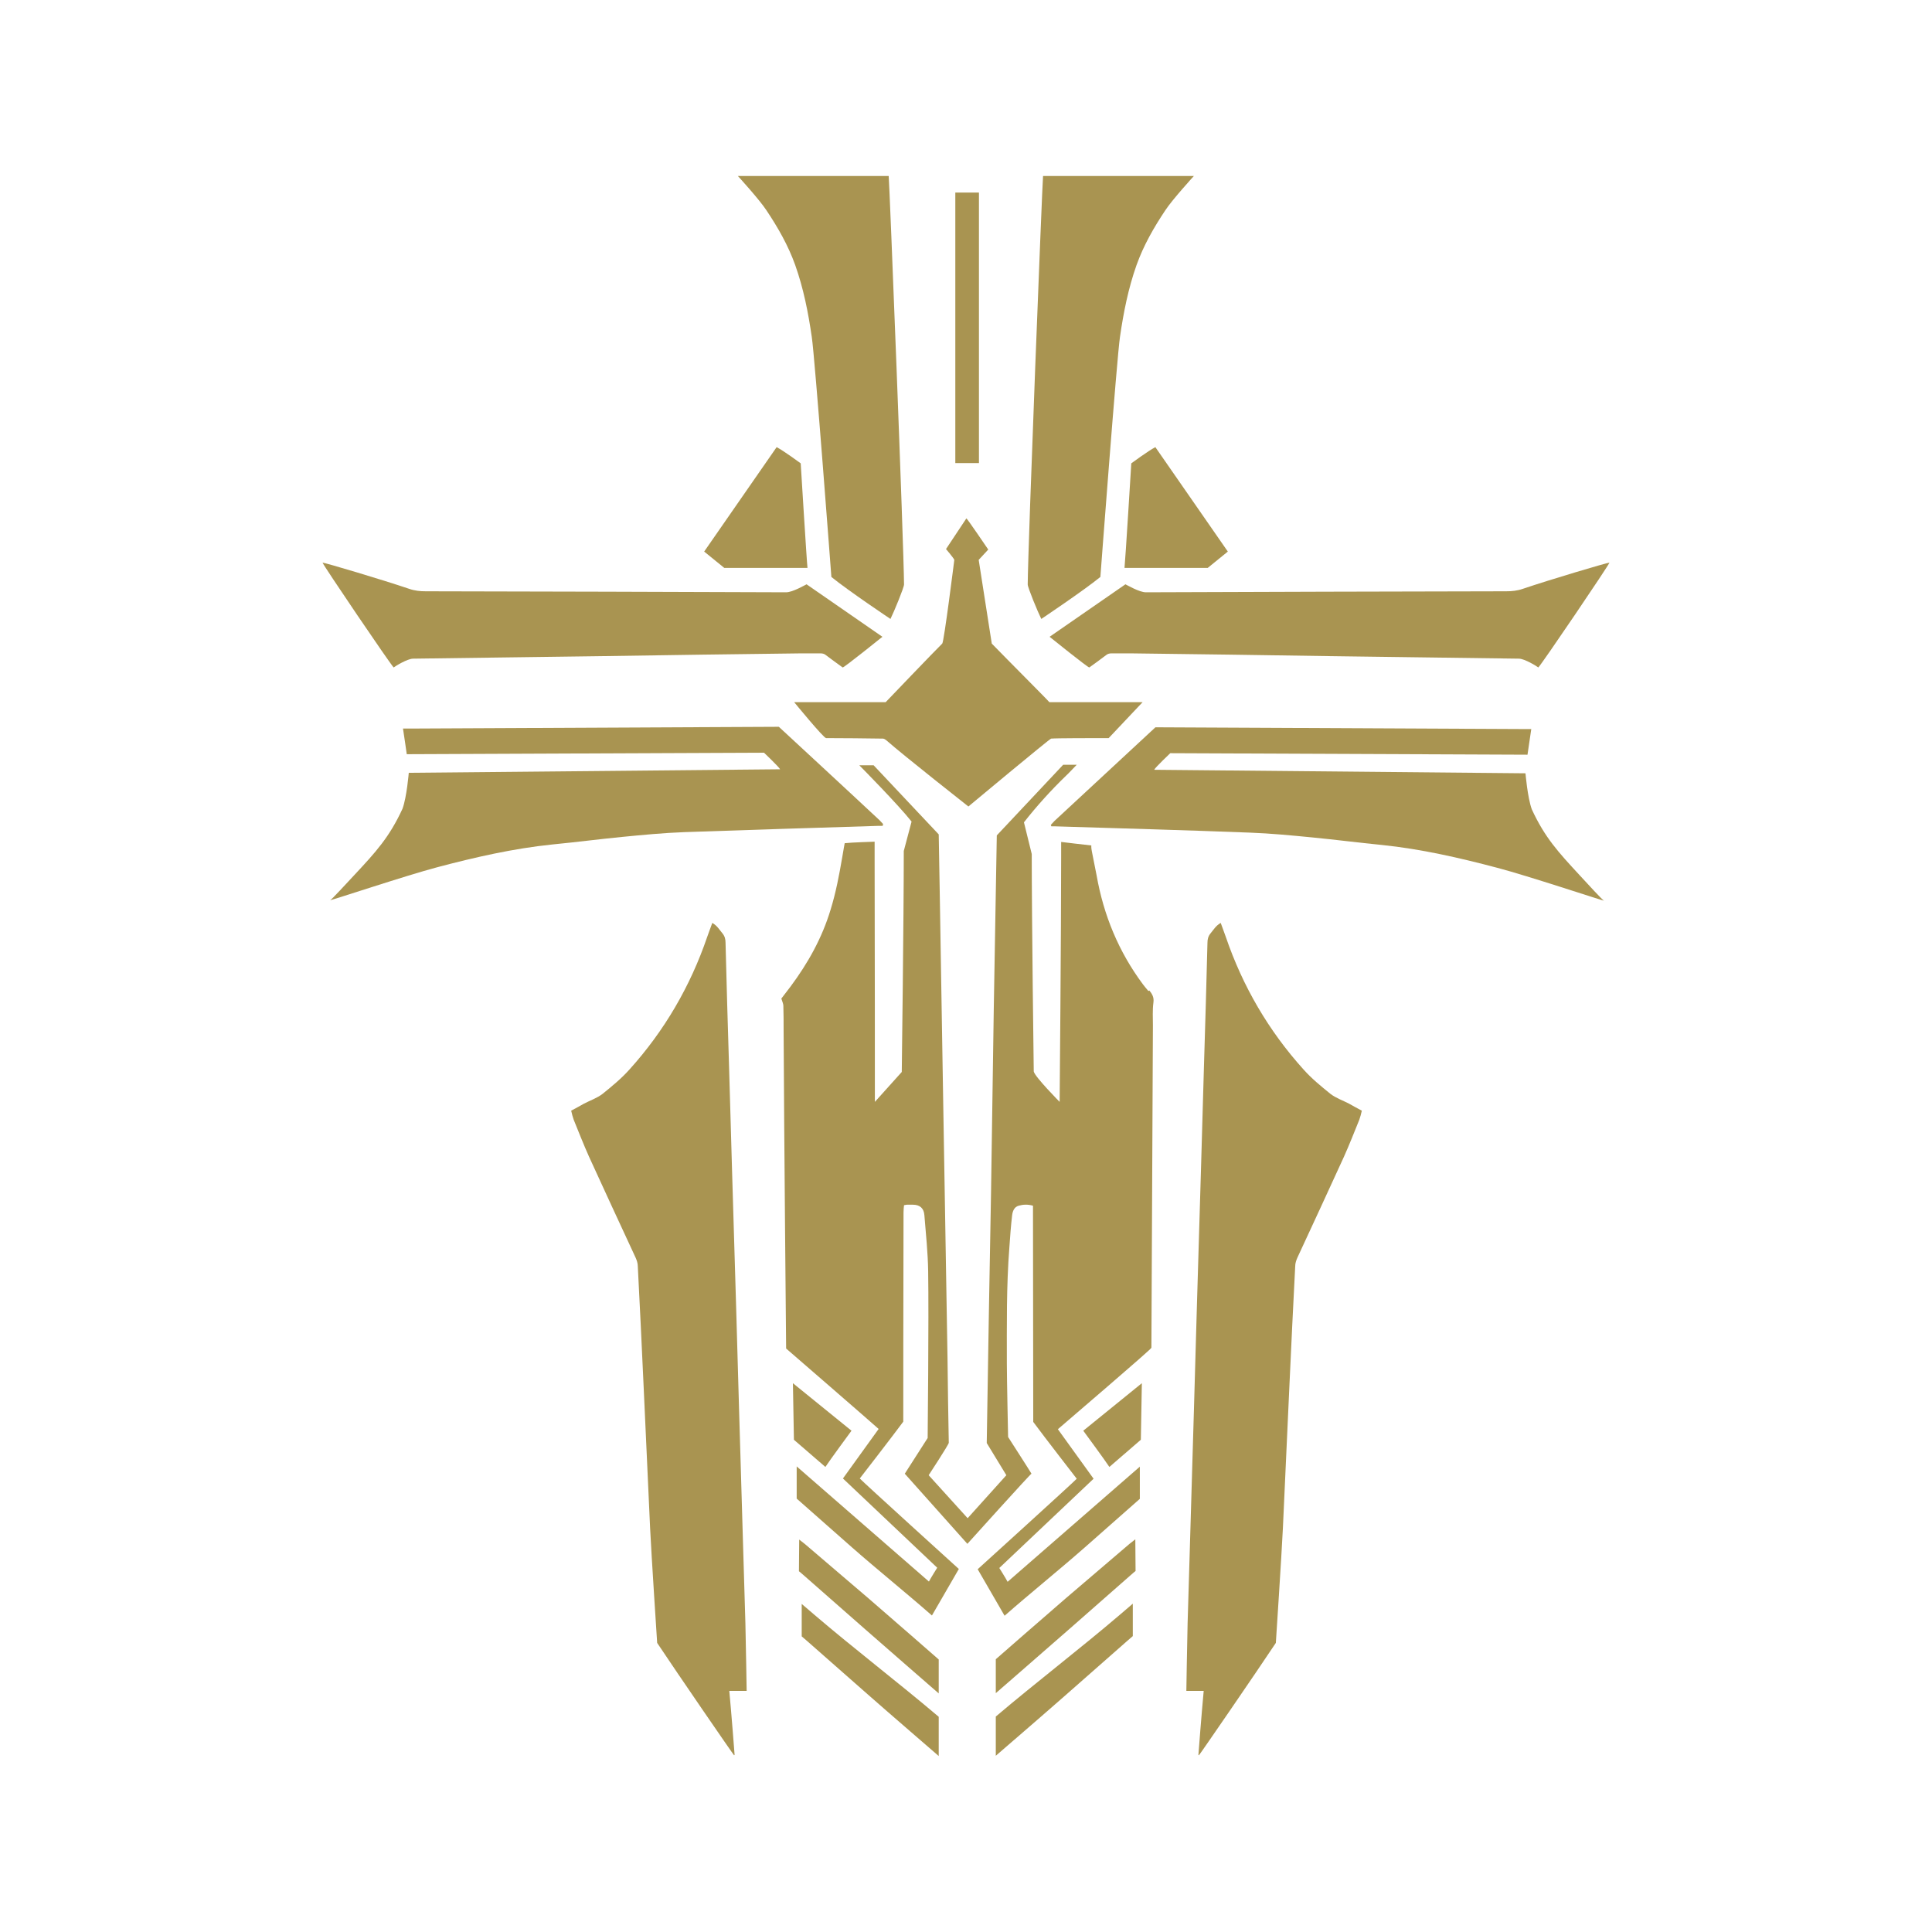
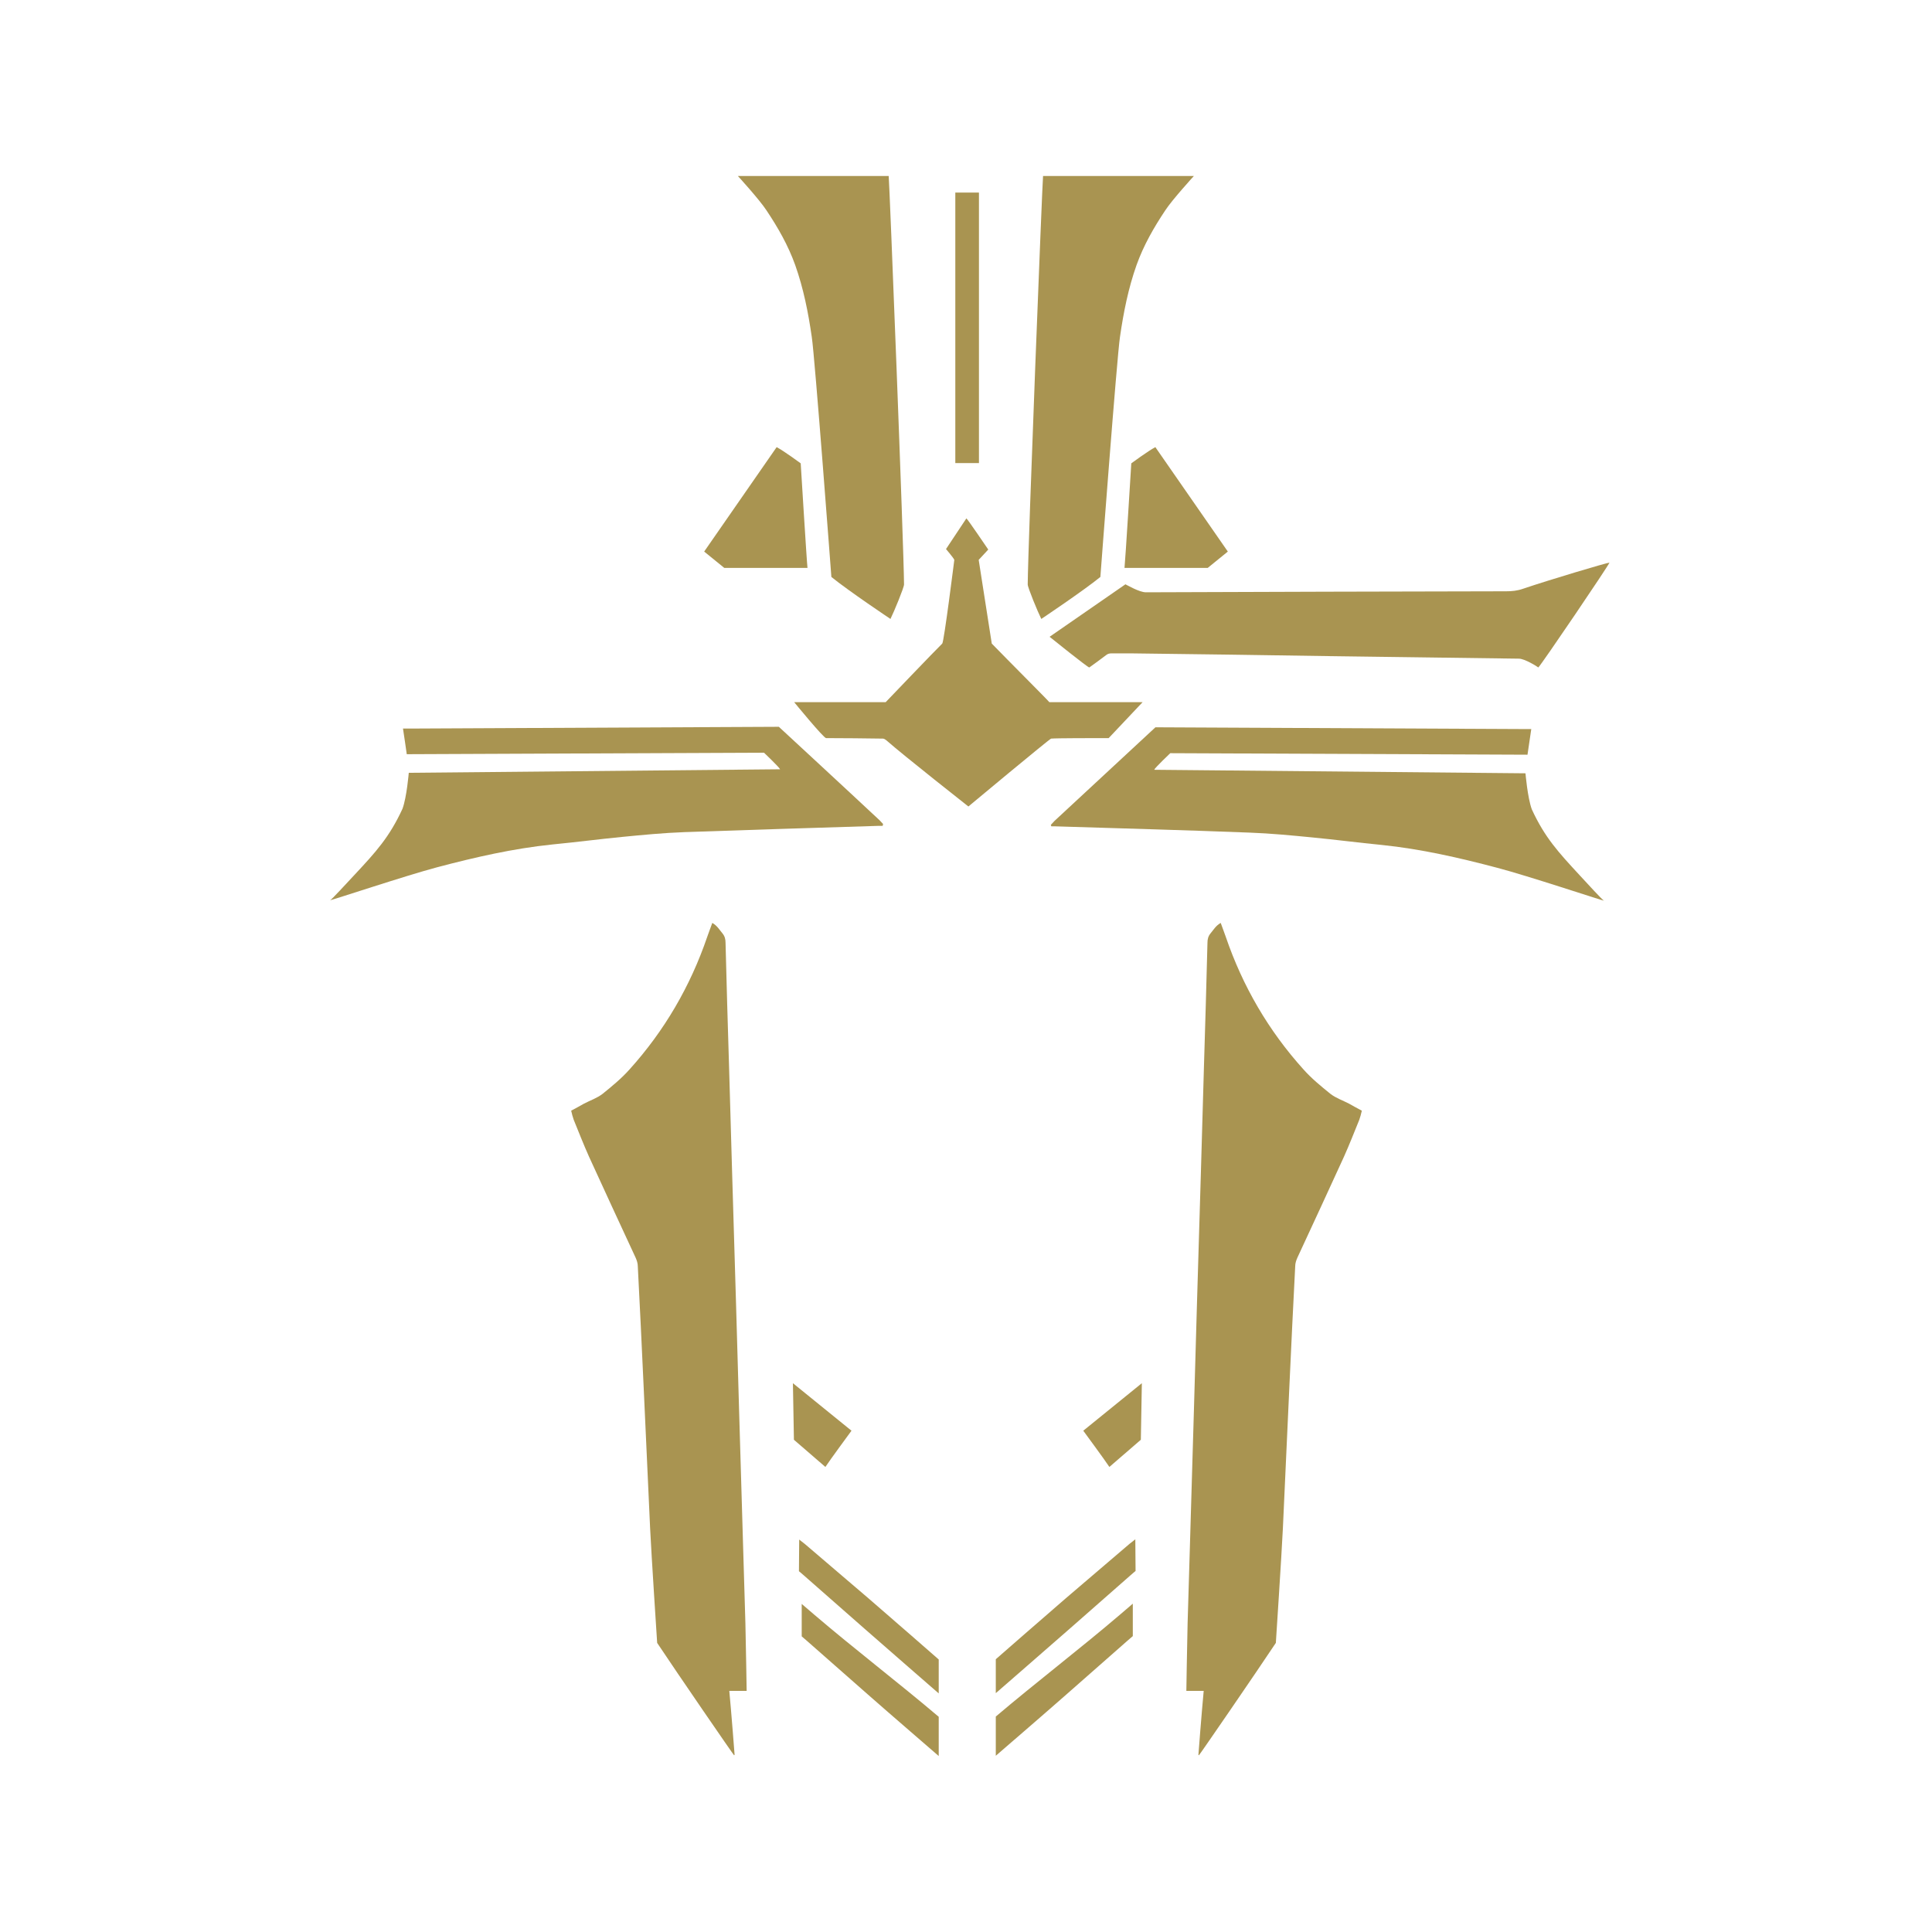
<svg xmlns="http://www.w3.org/2000/svg" id="_レイヤー_1" data-name="レイヤー_1" viewBox="0 0 76.85 76.85">
  <defs>
    <style>
      .cls-1 {
        fill: none;
      }

      .cls-2 {
        fill: #a99451;
      }
    </style>
  </defs>
  <rect class="cls-1" width="76.85" height="76.85" />
  <g>
    <path class="cls-2" d="M28.33,36.72c-.07.2-.14.37-.2.55-.67,1.96-1.7,3.73-3.09,5.27-.32.36-.7.67-1.07.97-.22.17-.49.26-.74.39-.16.09-.32.18-.51.28.03.13.06.25.1.36.2.49.39.98.61,1.47.61,1.34,1.23,2.67,1.85,4.01.05.11.09.23.09.35.08,1.58.16,3.16.23,4.74.09,1.89.17,3.78.26,5.68.05,1.05.28,4.56.28,4.56.77,1.16,3.05,4.48,3.06,4.47,0,0,.01,0,.02-.02,0-.02-.13-1.69-.21-2.54h.69s-.03-1.9-.05-2.69c-.03-1.01-.06-2.01-.09-3.02-.05-1.81-.11-3.62-.16-5.42-.04-1.39-.08-2.79-.12-4.19-.05-1.78-.11-3.57-.16-5.35-.04-1.39-.08-2.77-.12-4.16-.05-1.64-.1-3.29-.14-4.93,0-.14-.03-.26-.12-.37-.12-.14-.21-.31-.41-.42Z" />
    <path class="cls-2" d="M35.12,32.85c-.05,0-.1,0-.16,0-2.58.08-5.16.16-7.74.25-.82.03-1.65.11-2.47.19-.92.09-1.84.21-2.77.3-1.56.16-3.09.51-4.6.91-1.21.32-4.12,1.29-4.25,1.31.06-.02.67-.69.98-1.02.84-.9,1.38-1.49,1.9-2.62.17-.46.25-1.43.25-1.43.03,0,14.77-.14,14.77-.14-.04-.09-.64-.66-.64-.66-4.73.02-9.45.04-14.21.06-.05-.32-.09-.66-.15-1.02.1,0,.21,0,.33,0,.54,0,14.62-.07,14.62-.07,0,0,2.76,2.55,4.01,3.72.05.05.09.1.14.15,0,.02-.02.03-.02.05ZM21.82,29.01s0,0,0,0h-.09s0,0,0,0h.09Z" />
    <path class="cls-2" d="M35.35,7c.03.24.6,14.71.61,16.25,0,.12-.4,1.09-.54,1.37,0,0-1.66-1.11-2.35-1.67,0,0-.66-8.78-.78-9.55-.14-.97-.33-1.93-.66-2.86-.28-.78-.68-1.48-1.14-2.17-.28-.43-1.14-1.37-1.14-1.37,0,0,5.89,0,5.99,0Z" />
-     <path class="cls-2" d="M32.08,23.24s3.02,2.09,3.02,2.09c0,0-1.54,1.24-1.58,1.22-.23-.16-.45-.33-.68-.5-.05-.04-.12-.06-.19-.06-.28,0-.56,0-.84,0-2.63.03-5.27.07-7.9.11-2.49.03-4.99.07-7.48.1-.22,0-.71.3-.77.35-.11-.09-2.82-4.09-2.83-4.17.09,0,2.38.68,3.44,1.04.23.08.44.1.67.1,4.78.01,9.56.02,14.33.04.26,0,.75-.29.8-.31Z" />
    <path class="cls-2" d="M35.23,27.93s2-2.09,2.25-2.33c.07-.06.48-3.33.48-3.33-.03-.08-.33-.43-.33-.43,0,0,.76-1.14.81-1.22.03,0,.87,1.24.87,1.24l-.38.41.52,3.33c.62.64,2.23,2.25,2.29,2.33h3.71s-1.35,1.43-1.35,1.43c-.57,0-2.09,0-2.29.02-.05,0-3.28,2.69-3.29,2.7,0,0-2.58-2.03-3.26-2.63-.04-.03-.09-.07-.14-.07-.75-.01-1.51-.02-2.26-.02-.1,0-1.27-1.43-1.27-1.43,0,0,2.98,0,3.64,0Z" />
    <path class="cls-2" d="M30.9,17.79c.27.14.95.64.95.64,0,0,.24,3.92.27,4.16h-3.31s-.59-.48-.8-.65c.96-1.38,1.91-2.75,2.88-4.15Z" />
    <path class="cls-2" d="M39.61,67.35v-1.35s1.92-1.68,2.78-2.42c.85-.72,1.69-1.45,2.54-2.17.06-.05.13-.1.23-.18,0,.08.01,1.26.01,1.26,0,0-.09.07-.2.17-.8.7-1.59,1.4-2.39,2.1-.9.79-2.89,2.52-2.97,2.59Z" />
    <path class="cls-2" d="M45.06,65.08s-.14.12-.22.19c-.81.71-1.61,1.42-2.42,2.13-.85.75-2.72,2.36-2.81,2.44v-1.56c1.59-1.35,3.37-2.71,4.96-4.07.16-.14.33-.28.49-.42v1.28Z" />
    <path class="cls-2" d="M44.12,58.34c-.14-.22-1.03-1.43-1.03-1.43,0,0,2.24-1.82,2.33-1.89l-.04,2.25s-1.19,1.03-1.25,1.08Z" />
    <path class="cls-2" d="M41.81,32.8c.05-.05.09-.1.14-.15,1.26-1.17,4.01-3.72,4.01-3.72,0,0,14.08.07,14.62.07.11,0,.22,0,.33,0-.05.36-.1.7-.15,1.02-4.75-.02-9.48-.04-14.21-.06,0,0-.6.57-.64.66,0,0,14.74.14,14.77.14,0,0,.08.96.25,1.43.52,1.13,1.06,1.71,1.9,2.62.31.33.92,1.01.98,1.02-.12-.02-3.03-.99-4.25-1.31-1.51-.4-3.04-.75-4.6-.91-.92-.09-1.84-.21-2.77-.3-.82-.08-1.65-.16-2.47-.19-2.58-.1-5.16-.17-7.74-.25-.05,0-.1,0-.16,0,0-.02-.02-.03-.02-.05ZM55.22,29.01s0,0,0,0h-.09s0,0,0,0h.09Z" />
    <rect class="cls-2" x="38" y="7.66" width=".94" height="10.76" />
    <path class="cls-2" d="M41.49,7c-.03.24-.6,14.71-.61,16.25,0,.12.4,1.09.54,1.37,0,0,1.66-1.11,2.35-1.67,0,0,.66-8.78.78-9.55.14-.97.33-1.93.66-2.86.28-.78.68-1.48,1.14-2.17.28-.43,1.14-1.37,1.14-1.37,0,0-5.89,0-5.99,0Z" />
    <path class="cls-2" d="M44.77,23.24s-3.02,2.09-3.02,2.09c0,0,1.54,1.24,1.58,1.22.23-.16.45-.33.68-.5.05-.04.12-.06.19-.06.28,0,.56,0,.84,0,2.63.03,5.27.07,7.9.11,2.49.03,4.99.07,7.48.1.22,0,.71.3.77.35.11-.09,2.82-4.09,2.83-4.17-.09,0-2.38.68-3.44,1.04-.23.08-.44.1-.67.1-4.78.01-9.56.02-14.33.04-.26,0-.75-.29-.8-.31Z" />
    <path class="cls-2" d="M45.95,17.79c-.27.14-.95.64-.95.64,0,0-.24,3.92-.27,4.16h3.31s.59-.48.8-.65c-.96-1.38-1.91-2.75-2.88-4.15Z" />
    <path class="cls-2" d="M37.34,67.36v-1.35s-1.92-1.68-2.78-2.42c-.85-.72-1.69-1.45-2.54-2.17-.06-.05-.13-.1-.23-.18,0,.08-.01,1.26-.01,1.26,0,0,.09.07.2.17.8.7,1.59,1.4,2.39,2.1.9.79,2.89,2.52,2.97,2.59Z" />
    <path class="cls-2" d="M31.89,65.09s.14.12.22.19c.81.71,1.61,1.42,2.42,2.13.85.75,2.72,2.36,2.81,2.44v-1.56c-1.59-1.35-3.37-2.71-4.96-4.07-.16-.14-.33-.28-.49-.42v1.28Z" />
-     <path class="cls-2" d="M45.68,39.42c-.08-.09-.15-.18-.22-.27-.96-1.29-1.56-2.74-1.84-4.33-.06-.32-.13-.64-.19-.96-.03-.15-.02-.23-.02-.23-.13-.01-1.2-.14-1.2-.14,0,.19,0,.38,0,.56,0,2.99-.06,9.78-.06,9.78,0,0-.99-1-1.03-1.21,0,0-.08-6.03-.08-8.65l-.31-1.26c.5-.64,1.09-1.29,1.67-1.85.14-.13.27-.28.43-.44h-.54s-2.64,2.81-2.64,2.81c-.04,2.29-.08,4.58-.12,6.88-.04,2.46-.07,4.91-.11,7.37-.06,3.31-.12,6.61-.17,9.92l.78,1.28-1.54,1.71-1.55-1.71s.8-1.22.8-1.29c-.02-1.11-.04-2.23-.05-3.34-.06-3.37-.11-6.74-.17-10.1-.05-2.82-.09-5.64-.14-8.47-.01-.76-.03-1.53-.04-2.29l-2.59-2.75s-.54,0-.57,0c.12.12,1.55,1.57,2.08,2.24l-.31,1.17c0,2.67-.08,8.79-.08,8.79l-1.07,1.19s0-6.88-.01-9.84c0-.17,0-.34,0-.51,0,0-.95.03-1.19.06,0,0-.05.26-.1.57-.12.7-.25,1.39-.46,2.07-.34,1.13-.9,2.13-1.6,3.07-.13.17-.26.34-.36.47.04.13.08.21.08.29.01.32.01.64.01.96.02,4.23.1,12.67.1,12.67,0,0,3.44,2.98,3.68,3.2l-1.42,1.97,3.75,3.55s-.27.43-.33.55c-1.75-1.52-3.49-3.04-5.26-4.58,0,0,0,1.11,0,1.28,0,0,1.54,1.36,2.21,1.95.99.87,2.18,1.83,3.17,2.7l1.07-1.85s-3.86-3.5-3.94-3.6c0,0,1.31-1.69,1.73-2.26,0,0,0-5.77.01-8.32h0s0,0,0,0c0-.1.01-.2.02-.29.06-.01.09-.02.12-.02.08,0,.16,0,.23,0,.28,0,.44.14.46.42.06.75.14,1.49.15,2.24.03,1.87-.02,6.62-.02,6.62l-.91,1.42,2.49,2.79s2.54-2.82,2.55-2.79c-.01-.03-.93-1.46-.93-1.46,0,0-.05-2.3-.05-2.91,0-1.54-.02-3.09.1-4.63.03-.43.06-.86.11-1.28.02-.16.08-.33.26-.38.18-.05.36-.06.57,0,0,.1,0,.19,0,.28,0,2.54.01,8.32.01,8.32.42.57,1.73,2.26,1.73,2.26-.08.1-3.94,3.6-3.94,3.6l1.07,1.85c.99-.87,2.18-1.83,3.17-2.7.67-.59,2.21-1.95,2.21-1.95,0-.17,0-1.28,0-1.28-1.77,1.54-3.51,3.06-5.26,4.58-.06-.12-.33-.55-.33-.55l3.75-3.55-1.42-1.97c.26-.23,3.72-3.18,3.72-3.24.02-4.27.04-8.55.06-12.82,0-.3-.02-.61.02-.91.03-.21-.05-.34-.16-.48Z" />
    <path class="cls-2" d="M32.84,58.34c.14-.22,1.03-1.43,1.03-1.43,0,0-2.24-1.82-2.33-1.89l.04,2.25s1.19,1.03,1.25,1.08Z" />
    <path class="cls-2" d="M48.56,36.72c.07.2.14.37.2.55.67,1.96,1.7,3.73,3.09,5.27.32.36.7.67,1.07.97.22.17.49.26.74.39.16.09.32.18.51.28-.03.13-.06.25-.1.36-.2.49-.39.98-.61,1.47-.61,1.34-1.23,2.67-1.85,4.01-.05.11-.09.23-.09.35-.08,1.58-.16,3.16-.23,4.74-.09,1.89-.17,3.78-.26,5.68-.05,1.05-.28,4.56-.28,4.56-.77,1.16-3.05,4.48-3.06,4.47,0,0-.01,0-.02-.02,0-.02.13-1.69.21-2.54h-.69s.03-1.9.05-2.69c.03-1.01.06-2.01.09-3.02.05-1.81.11-3.62.16-5.42.04-1.39.08-2.79.12-4.19.05-1.78.11-3.57.16-5.35.04-1.39.08-2.77.12-4.16.05-1.64.1-3.29.14-4.93,0-.14.03-.26.12-.37.12-.14.21-.31.41-.42Z" />
  </g>
</svg>